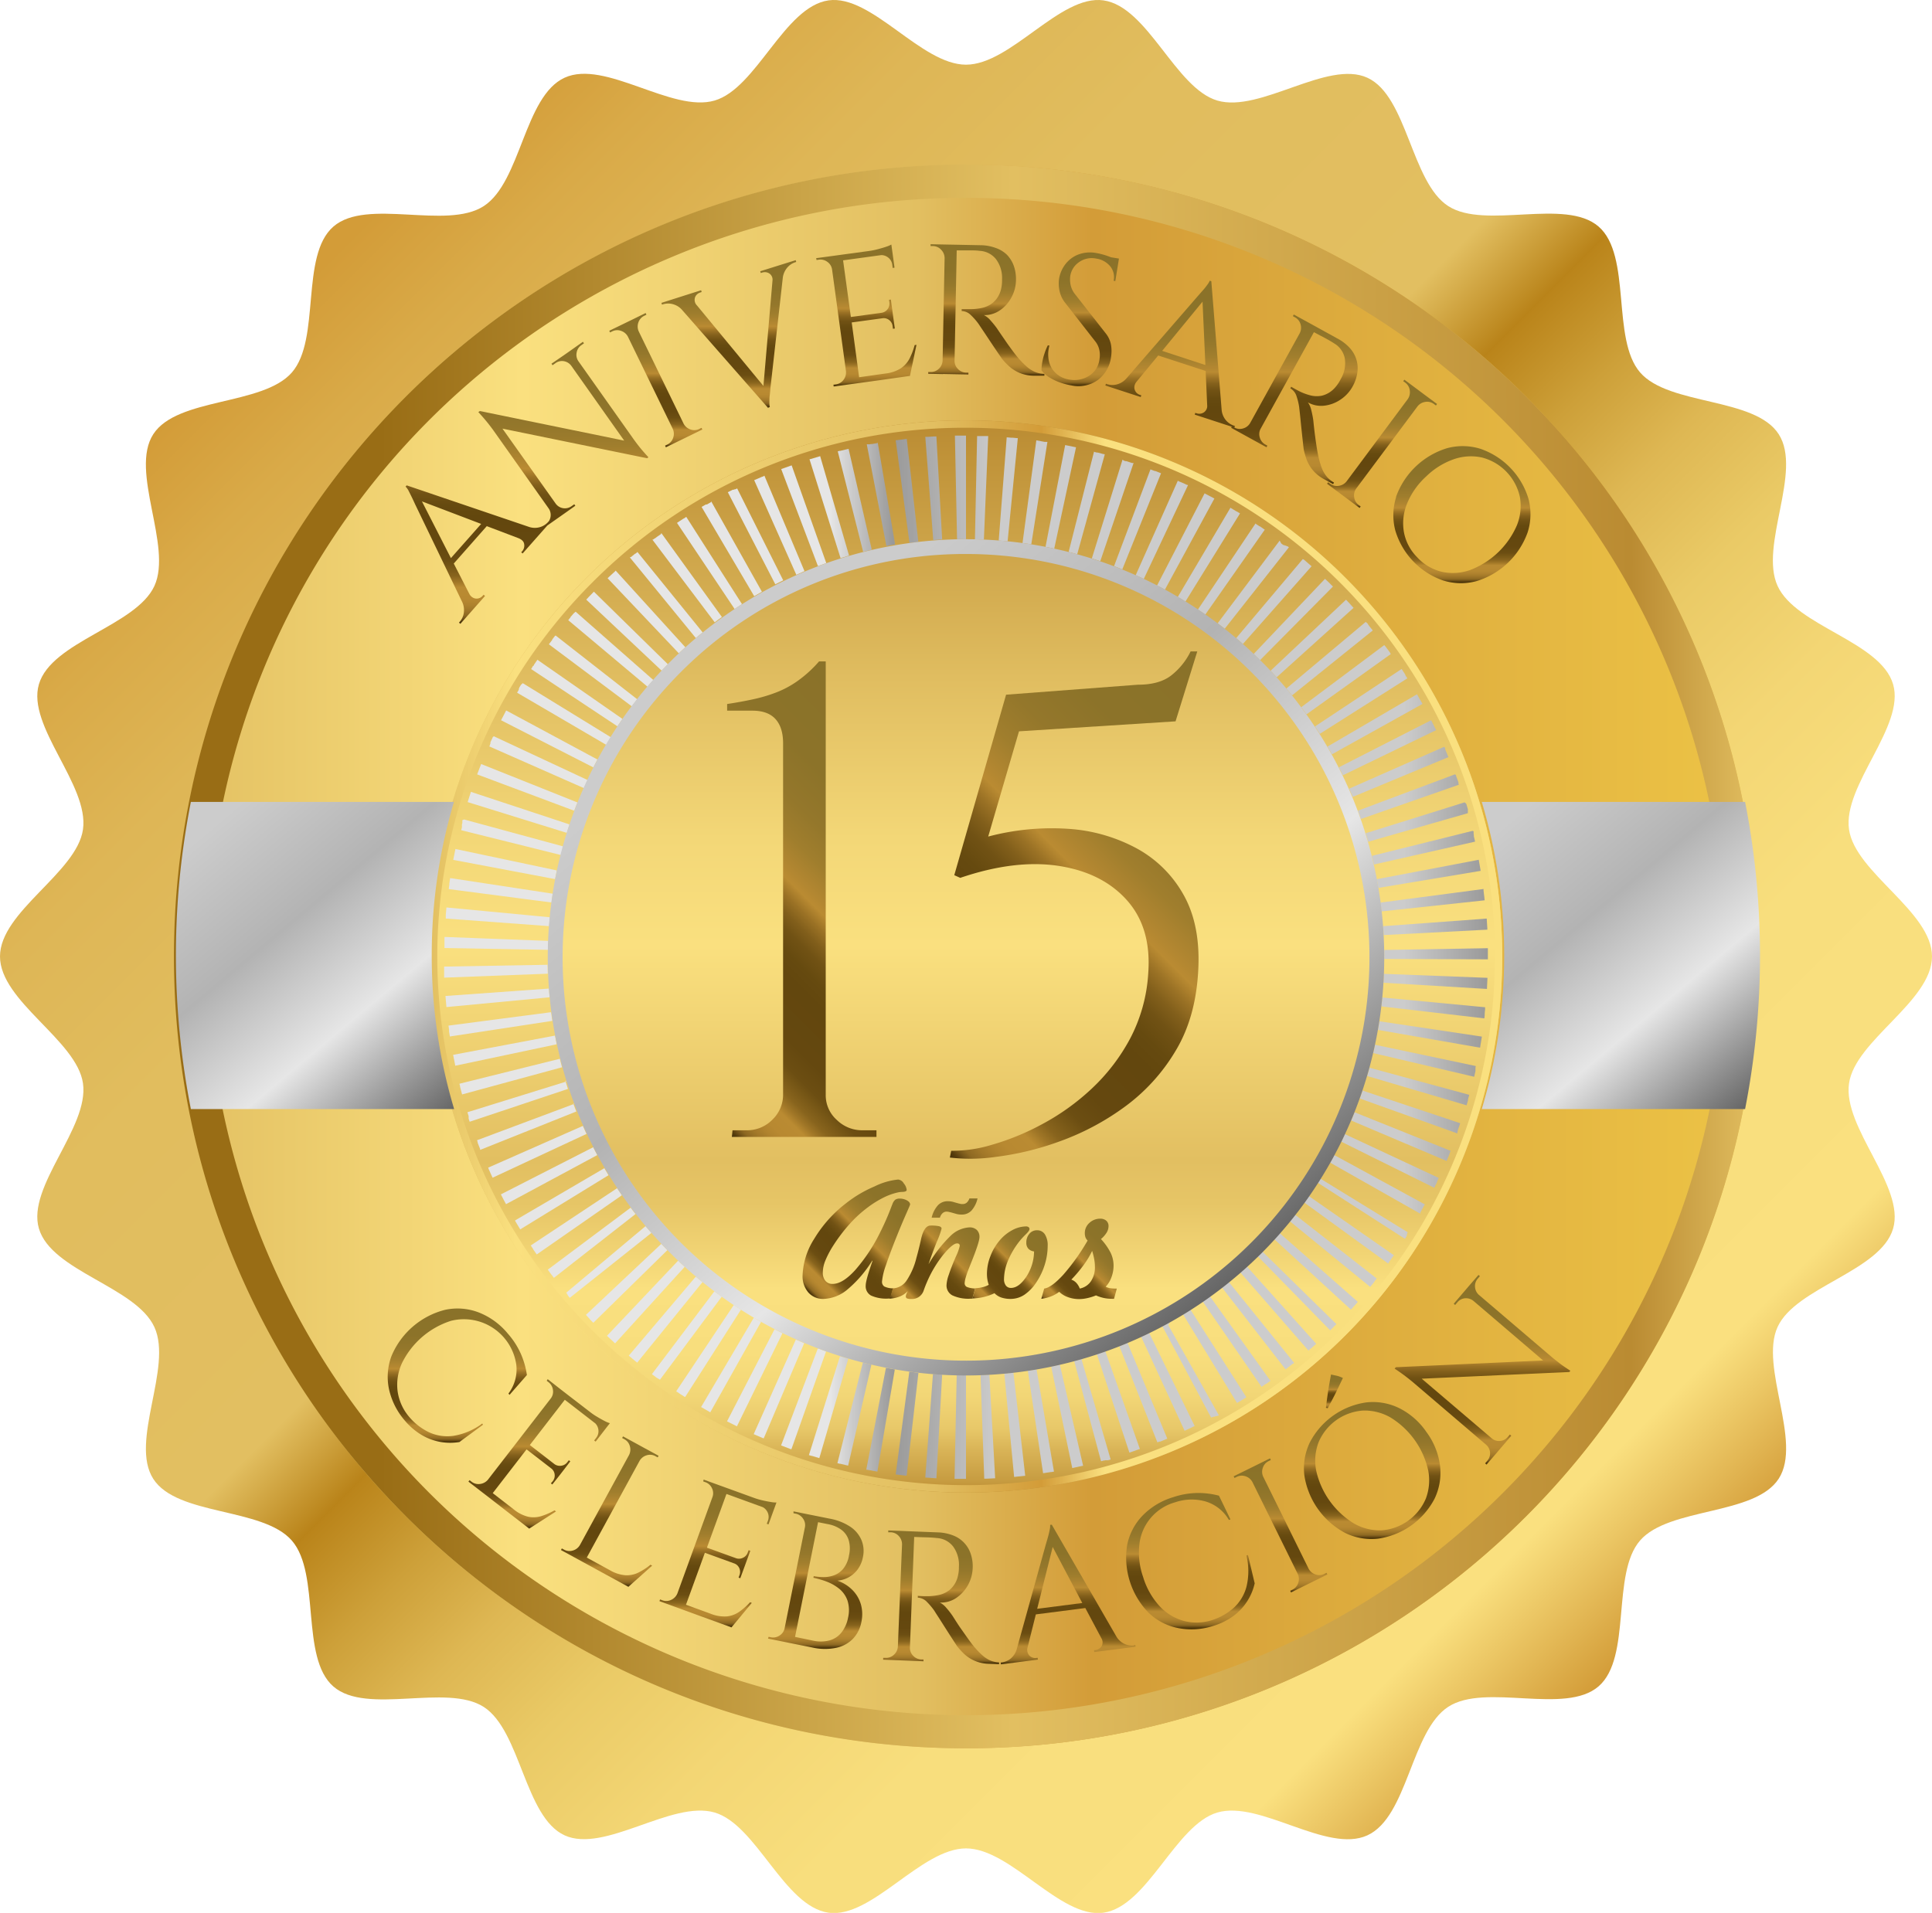
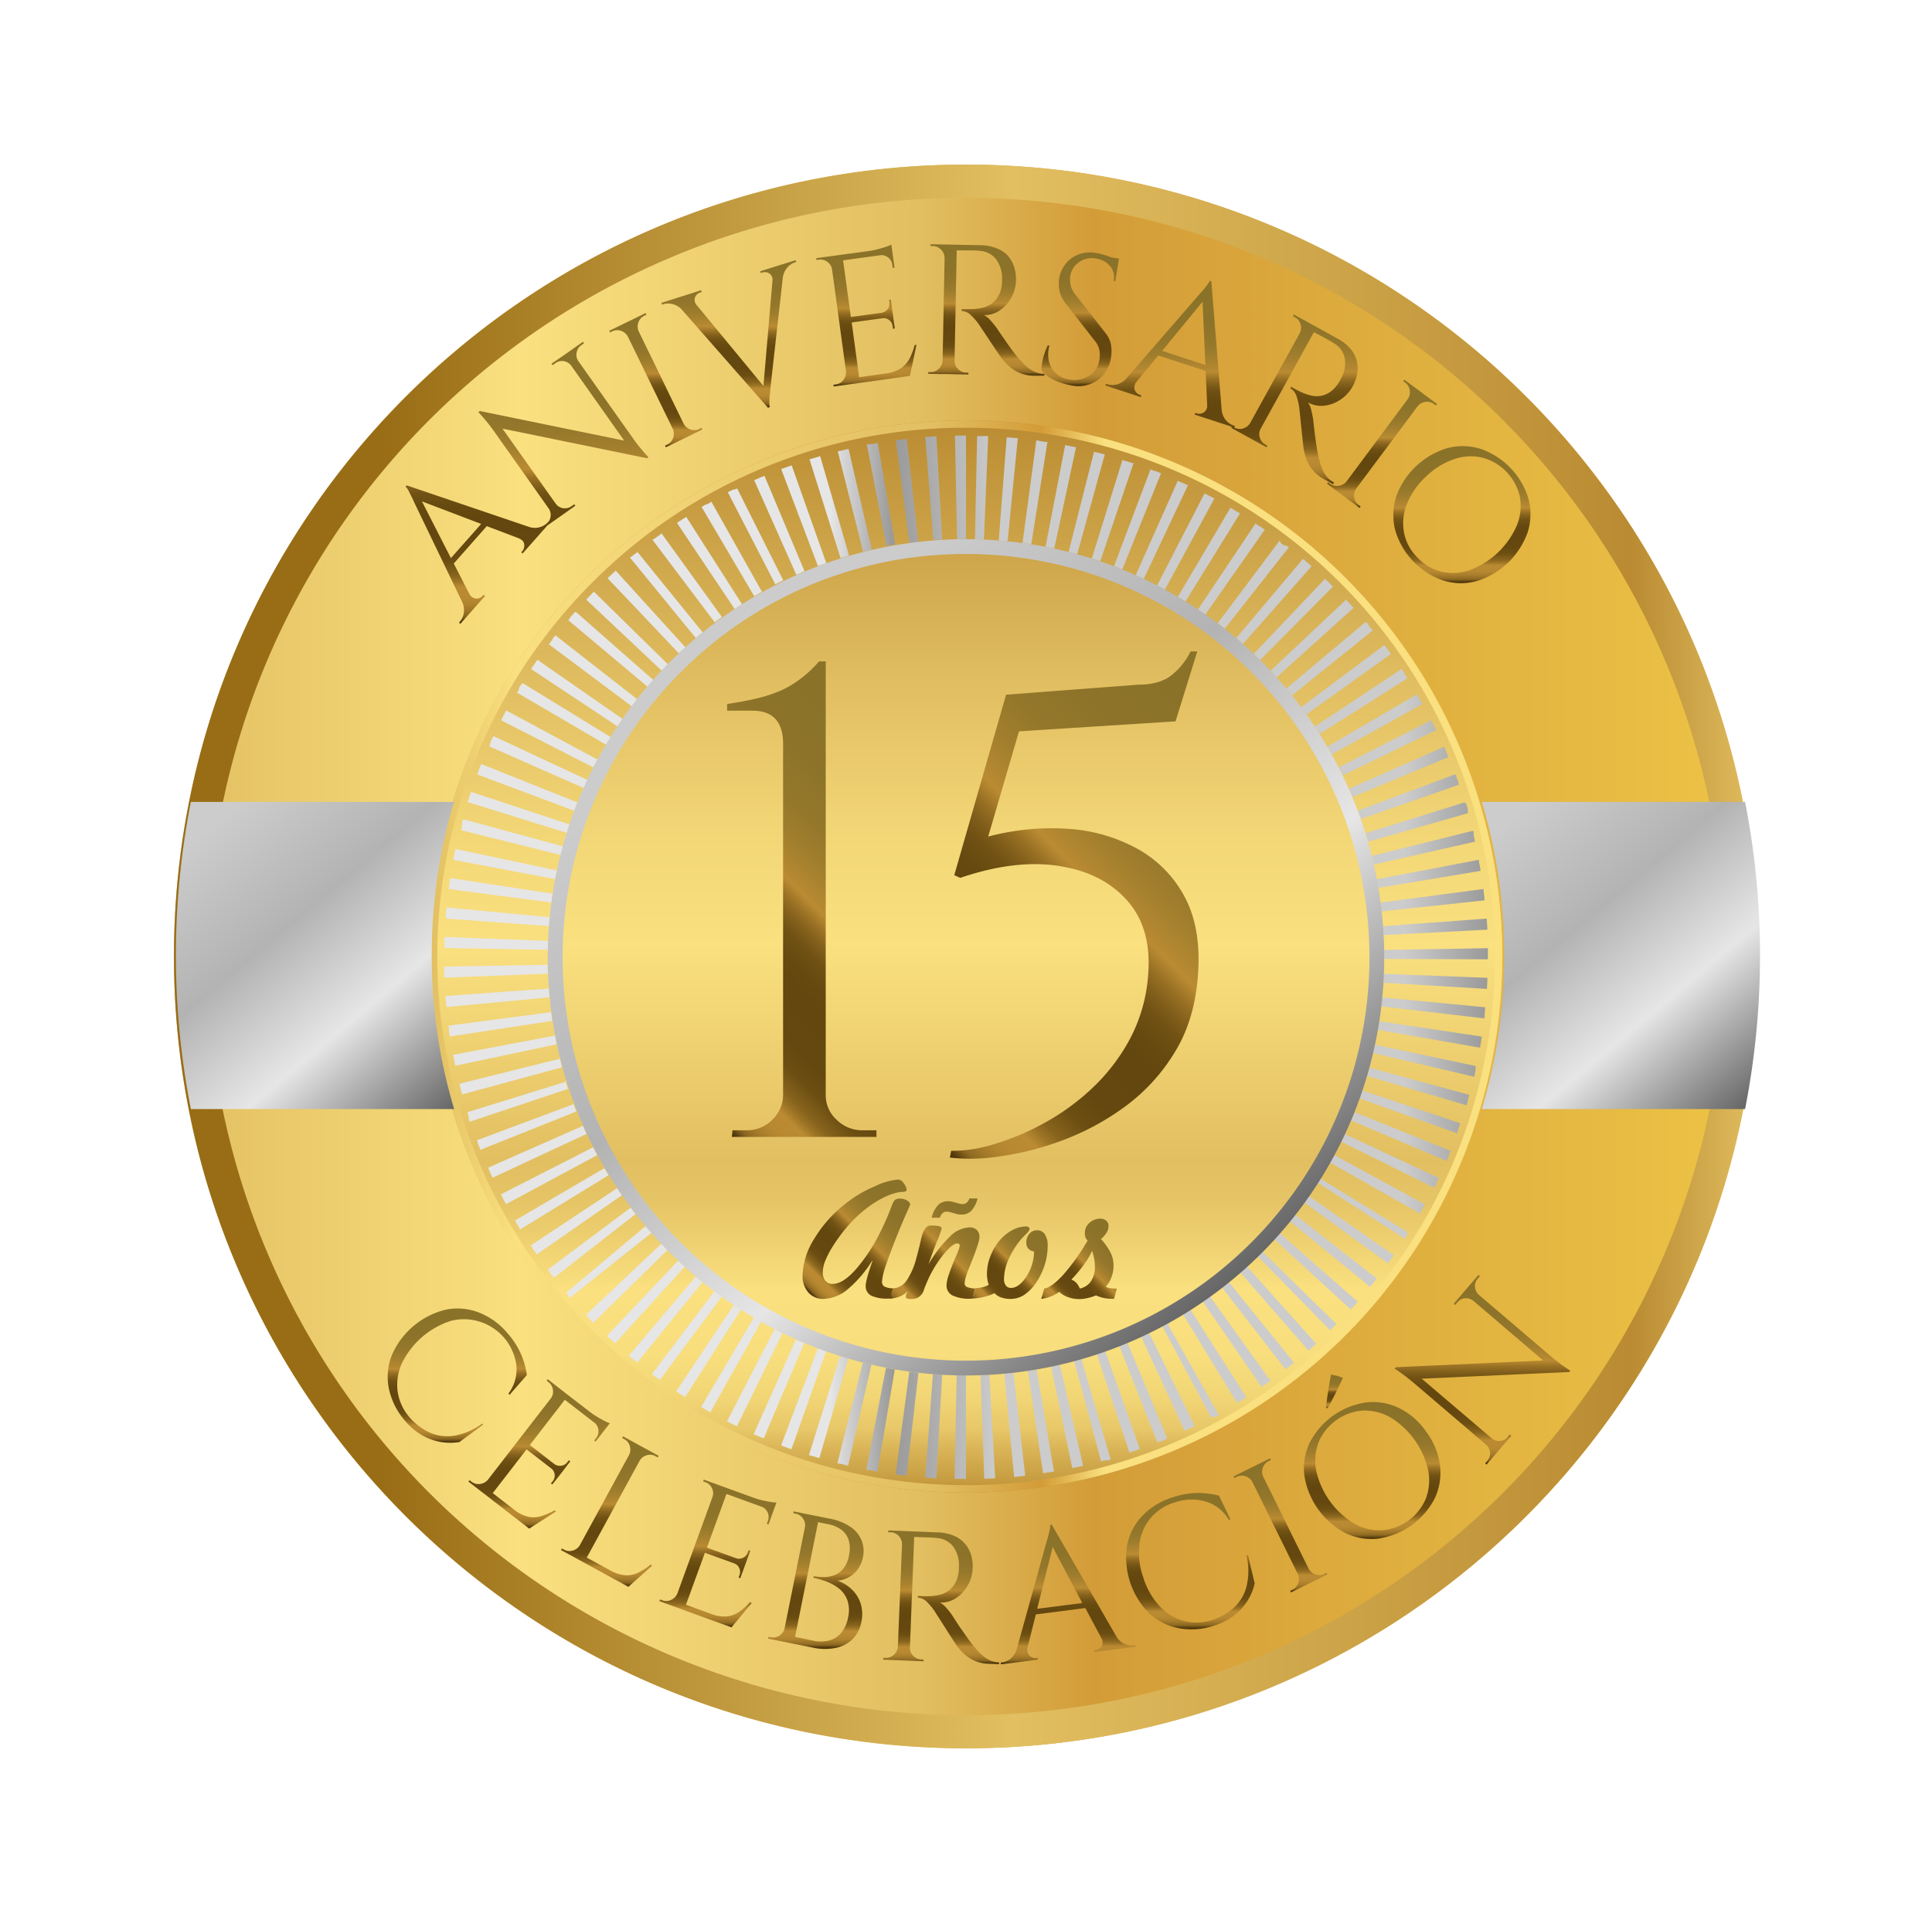
<svg xmlns="http://www.w3.org/2000/svg" xmlns:xlink="http://www.w3.org/1999/xlink" viewBox="0 0 522 516.96">
  <defs>
    <style>.cls-1{fill:url(#Degradado_sin_nombre_92);}.cls-2{fill:url(#Degradado_sin_nombre_35);}.cls-3{fill:url(#Degradado_sin_nombre_75);}.cls-4{fill:url(#Degradado_sin_nombre_110);}.cls-5{fill:url(#Degradado_sin_nombre_50);}.cls-6{fill:url(#Degradado_sin_nombre_63);}.cls-7{fill:url(#Degradado_sin_nombre_67);}.cls-8{fill:url(#Degradado_sin_nombre_132);}.cls-9{fill:url(#Degradado_sin_nombre_132-2);}.cls-10{fill:url(#Degradado_sin_nombre_132-3);}.cls-11{fill:url(#Degradado_sin_nombre_132-4);}.cls-12{fill:url(#Degradado_sin_nombre_132-5);}.cls-13{fill:url(#Degradado_sin_nombre_132-6);}.cls-14{fill:url(#Degradado_sin_nombre_67-2);}.cls-15{fill:url(#Degradado_sin_nombre_67-3);}.cls-16{fill:url(#Degradado_sin_nombre_132-7);}.cls-17{fill:url(#Degradado_sin_nombre_132-8);}.cls-18{fill:url(#Degradado_sin_nombre_132-9);}.cls-19{fill:url(#Degradado_sin_nombre_132-10);}.cls-20{fill:url(#Degradado_sin_nombre_132-11);}.cls-21{fill:url(#Degradado_sin_nombre_132-12);}.cls-22{fill:url(#Degradado_sin_nombre_132-13);}.cls-23{fill:url(#Degradado_sin_nombre_132-14);}.cls-24{fill:url(#Degradado_sin_nombre_132-15);}.cls-25{fill:url(#Degradado_sin_nombre_132-16);}.cls-26{fill:url(#Degradado_sin_nombre_132-17);}.cls-27{fill:url(#Degradado_sin_nombre_132-18);}.cls-28{fill:url(#Degradado_sin_nombre_132-19);}.cls-29{fill:url(#Degradado_sin_nombre_132-20);}.cls-30{fill:url(#Degradado_sin_nombre_132-21);}.cls-31{fill:url(#Degradado_sin_nombre_132-22);}.cls-32{fill:url(#Degradado_sin_nombre_132-23);}.cls-33{fill:url(#Degradado_sin_nombre_132-24);}.cls-34{fill:url(#Degradado_sin_nombre_132-25);}.cls-35{fill:url(#Degradado_sin_nombre_132-26);}.cls-36{fill:url(#Degradado_sin_nombre_132-27);}</style>
    <linearGradient id="Degradado_sin_nombre_92" x1="76.89" y1="74.37" x2="445.11" y2="442.59" gradientUnits="userSpaceOnUse">
      <stop offset="0.01" stop-color="#d39c38" />
      <stop offset="0.07" stop-color="#d9aa48" />
      <stop offset="0.15" stop-color="#deb656" />
      <stop offset="0.25" stop-color="#e1bd5e" />
      <stop offset="0.42" stop-color="#e2bf61" />
      <stop offset="0.47" stop-color="#b98319" />
      <stop offset="0.47" stop-color="#ba841a" />
      <stop offset="0.52" stop-color="#cda039" />
      <stop offset="0.57" stop-color="#deb753" />
      <stop offset="0.63" stop-color="#eaca66" />
      <stop offset="0.7" stop-color="#f3d674" />
      <stop offset="0.78" stop-color="#f8de7d" />
      <stop offset="0.92" stop-color="#fae07f" />
      <stop offset="1" stop-color="#d39c38" />
    </linearGradient>
    <linearGradient id="Degradado_sin_nombre_35" x1="47" y1="258.48" x2="475" y2="258.48" gradientUnits="userSpaceOnUse">
      <stop offset="0" stop-color="#e2bf61" />
      <stop offset="0.22" stop-color="#fae07f" />
      <stop offset="0.47" stop-color="#e2bf61" />
      <stop offset="0.58" stop-color="#d39c38" />
      <stop offset="1" stop-color="#edc446" />
    </linearGradient>
    <linearGradient id="Degradado_sin_nombre_75" x1="475" y1="258.48" x2="47" y2="258.48" gradientUnits="userSpaceOnUse">
      <stop offset="0" stop-color="#e2bf61" />
      <stop offset="0.08" stop-color="#ba8b32" />
      <stop offset="0.47" stop-color="#e2bf61" />
      <stop offset="0.87" stop-color="#996d15" />
    </linearGradient>
    <linearGradient id="Degradado_sin_nombre_110" x1="261" y1="403.36" x2="261" y2="113.6" gradientUnits="userSpaceOnUse">
      <stop offset="0" stop-color="#ba8b32" />
      <stop offset="0.01" stop-color="#c69b40" />
      <stop offset="0.04" stop-color="#d9b457" />
      <stop offset="0.06" stop-color="#e8c869" />
      <stop offset="0.09" stop-color="#f2d676" />
      <stop offset="0.13" stop-color="#f8de7d" />
      <stop offset="0.19" stop-color="#fae07f" />
      <stop offset="0.22" stop-color="#f2d575" />
      <stop offset="0.27" stop-color="#e6c566" />
      <stop offset="0.31" stop-color="#e2bf61" />
      <stop offset="0.51" stop-color="#fae07f" />
      <stop offset="0.61" stop-color="#f3d777" />
      <stop offset="0.76" stop-color="#e0bd60" />
      <stop offset="0.96" stop-color="#c1943a" />
      <stop offset="1" stop-color="#ba8b32" />
    </linearGradient>
    <linearGradient id="Degradado_sin_nombre_50" x1="116.12" y1="258.48" x2="405.88" y2="258.48" gradientUnits="userSpaceOnUse">
      <stop offset="0" stop-color="#e2bf61" />
      <stop offset="0.08" stop-color="#fae07f" />
      <stop offset="0.47" stop-color="#e2bf61" />
      <stop offset="0.57" stop-color="#d39c38" />
      <stop offset="0.63" stop-color="#fae07f" />
    </linearGradient>
    <linearGradient id="Degradado_sin_nombre_63" x1="402" y1="258.72" x2="120.02" y2="258.72" gradientUnits="userSpaceOnUse">
      <stop offset="0" stop-color="#999" />
      <stop offset="0.08" stop-color="#ccc" />
      <stop offset="0.47" stop-color="#ccc" />
      <stop offset="0.57" stop-color="#999" />
      <stop offset="0.63" stop-color="#e6e6e6" />
    </linearGradient>
    <linearGradient id="Degradado_sin_nombre_67" x1="188.36" y1="172.16" x2="333.64" y2="345.29" gradientUnits="userSpaceOnUse">
      <stop offset="0.08" stop-color="#ccc" />
      <stop offset="0.39" stop-color="#b3b3b3" />
      <stop offset="0.67" stop-color="#e6e6e6" />
      <stop offset="1" stop-color="#666" />
    </linearGradient>
    <linearGradient id="Degradado_sin_nombre_132" x1="177.94" y1="287.46" x2="254.89" y2="210.51" gradientUnits="userSpaceOnUse">
      <stop offset="0" stop-color="#453007" />
      <stop offset="0.01" stop-color="#563d0d" />
      <stop offset="0.02" stop-color="#755519" />
      <stop offset="0.03" stop-color="#8e6922" />
      <stop offset="0.05" stop-color="#a27829" />
      <stop offset="0.07" stop-color="#b0832e" />
      <stop offset="0.09" stop-color="#b88931" />
      <stop offset="0.13" stop-color="#ba8b32" />
      <stop offset="0.13" stop-color="#b98a31" />
      <stop offset="0.15" stop-color="#9e7526" />
      <stop offset="0.17" stop-color="#88641d" />
      <stop offset="0.2" stop-color="#775716" />
      <stop offset="0.22" stop-color="#6c4e12" />
      <stop offset="0.27" stop-color="#65480f" />
      <stop offset="0.38" stop-color="#63470e" />
      <stop offset="0.42" stop-color="#664a0f" />
      <stop offset="0.46" stop-color="#715214" />
      <stop offset="0.49" stop-color="#825f1b" />
      <stop offset="0.52" stop-color="#9b7225" />
      <stop offset="0.55" stop-color="#ba8b32" />
      <stop offset="0.57" stop-color="#b38731" />
      <stop offset="0.63" stop-color="#a07e2d" />
      <stop offset="0.7" stop-color="#94772b" />
      <stop offset="0.8" stop-color="#8c7329" />
      <stop offset="1" stop-color="#8a7229" />
    </linearGradient>
    <linearGradient id="Degradado_sin_nombre_132-2" x1="237.75" y1="293.99" x2="339.63" y2="192.11" xlink:href="#Degradado_sin_nombre_132" />
    <linearGradient id="Degradado_sin_nombre_132-3" x1="220.74" y1="351.64" x2="248.42" y2="323.96" xlink:href="#Degradado_sin_nombre_132" />
    <linearGradient id="Degradado_sin_nombre_132-4" x1="242.95" y1="353.45" x2="268.32" y2="328.08" xlink:href="#Degradado_sin_nombre_132" />
    <linearGradient id="Degradado_sin_nombre_132-5" x1="263.96" y1="352.18" x2="282.47" y2="333.67" xlink:href="#Degradado_sin_nombre_132" />
    <linearGradient id="Degradado_sin_nombre_132-6" x1="284.37" y1="353.96" x2="303.7" y2="334.64" xlink:href="#Degradado_sin_nombre_132" />
    <linearGradient id="Degradado_sin_nombre_67-2" x1="400.8" y1="216.36" x2="471.06" y2="300.09" xlink:href="#Degradado_sin_nombre_67" />
    <linearGradient id="Degradado_sin_nombre_67-3" x1="52" y1="216.36" x2="122.26" y2="300.09" xlink:href="#Degradado_sin_nombre_67" />
    <linearGradient id="Degradado_sin_nombre_132-7" x1="123.57" y1="389.89" x2="123.57" y2="353.59" xlink:href="#Degradado_sin_nombre_132" />
    <linearGradient id="Degradado_sin_nombre_132-8" x1="145.63" y1="413.11" x2="145.63" y2="372.72" xlink:href="#Degradado_sin_nombre_132" />
    <linearGradient id="Degradado_sin_nombre_132-9" x1="164.75" y1="428.84" x2="164.75" y2="388.18" xlink:href="#Degradado_sin_nombre_132" />
    <linearGradient id="Degradado_sin_nombre_132-10" x1="193.98" y1="439.84" x2="193.98" y2="399.86" xlink:href="#Degradado_sin_nombre_132" />
    <linearGradient id="Degradado_sin_nombre_132-11" x1="220.41" y1="445.56" x2="220.41" y2="408.45" xlink:href="#Degradado_sin_nombre_132" />
    <linearGradient id="Degradado_sin_nombre_132-12" x1="254.3" y1="449.75" x2="254.3" y2="413.54" xlink:href="#Degradado_sin_nombre_132" />
    <linearGradient id="Degradado_sin_nombre_132-13" x1="288.57" y1="449.81" x2="288.57" y2="412.05" xlink:href="#Degradado_sin_nombre_132" />
    <linearGradient id="Degradado_sin_nombre_132-14" x1="321.59" y1="440.26" x2="321.59" y2="403.42" xlink:href="#Degradado_sin_nombre_132" />
    <linearGradient id="Degradado_sin_nombre_132-15" x1="345.98" y1="430.35" x2="345.98" y2="394.12" xlink:href="#Degradado_sin_nombre_132" />
    <linearGradient id="Degradado_sin_nombre_132-16" x1="370.75" y1="415.93" x2="370.75" y2="378.91" xlink:href="#Degradado_sin_nombre_132" />
    <linearGradient id="Degradado_sin_nombre_132-17" x1="360.54" y1="380.56" x2="360.54" y2="371.46" xlink:href="#Degradado_sin_nombre_132" />
    <linearGradient id="Degradado_sin_nombre_132-18" x1="400.52" y1="395.84" x2="400.52" y2="344.55" xlink:href="#Degradado_sin_nombre_132" />
    <linearGradient id="Degradado_sin_nombre_132-19" x1="142.34" y1="168.59" x2="142.34" y2="92.34" xlink:href="#Degradado_sin_nombre_132" />
    <linearGradient id="Degradado_sin_nombre_132-20" x1="177.18" y1="120.87" x2="177.18" y2="84.6" xlink:href="#Degradado_sin_nombre_132" />
    <linearGradient id="Degradado_sin_nombre_132-21" x1="196.92" y1="110.16" x2="196.92" y2="70.33" xlink:href="#Degradado_sin_nombre_132" />
    <linearGradient id="Degradado_sin_nombre_132-22" x1="234.09" y1="104.43" x2="234.09" y2="66.07" xlink:href="#Degradado_sin_nombre_132" />
    <linearGradient id="Degradado_sin_nombre_132-23" x1="266.45" y1="101.6" x2="266.45" y2="65.99" xlink:href="#Degradado_sin_nombre_132" />
    <linearGradient id="Degradado_sin_nombre_132-24" x1="291.92" y1="104.33" x2="291.92" y2="68.24" xlink:href="#Degradado_sin_nombre_132" />
    <linearGradient id="Degradado_sin_nombre_132-25" x1="332.71" y1="130.8" x2="332.71" y2="75.84" xlink:href="#Degradado_sin_nombre_132" />
    <linearGradient id="Degradado_sin_nombre_132-26" x1="373.39" y1="137.27" x2="373.39" y2="102.65" xlink:href="#Degradado_sin_nombre_132" />
    <linearGradient id="Degradado_sin_nombre_132-27" x1="394.98" y1="157.58" x2="394.98" y2="120.58" xlink:href="#Degradado_sin_nombre_132" />
  </defs>
  <title>15 aniversario</title>
  <g id="Capa_2" data-name="Capa 2">
    <g id="Capa_1-2" data-name="Capa 1">
-       <path class="cls-1" d="M0,258.48c0-12.13,20.76-22.65,22.42-34.32,1.71-12-15.24-27.87-11.91-39.23,3.39-11.55,26.27-15.79,31.21-26.58s-6.76-31-.31-41S71,109.67,78.86,100.66s2.19-31.6,11.22-39.43,30.55,1,40.62-5.53S141.63,26,152.55,21s29,9.56,40.53,6.17C204.43,23.85,211.9,1.81,223.86.1c11.67-1.66,25,17.38,37.14,17.38S286.47-1.56,298.14.1c12,1.71,19.43,23.75,30.78,27.08,11.56,3.39,29.74-11.11,40.53-6.17S381.29,49.26,391.3,55.7s31.61-2.29,40.62,5.53,3.39,30.4,11.22,39.43,31,6.62,37.45,16.69-5.3,30.08-.31,41,27.82,15,31.21,26.58c3.33,11.36-13.62,27.27-11.91,39.23,1.66,11.67,22.42,22.19,22.42,34.32s-20.76,22.65-22.42,34.32c-1.71,12,15.24,27.87,11.91,39.23-3.39,11.55-26.27,15.79-31.21,26.58s6.76,31,.31,41S451,407.29,443.14,416.3s-2.19,31.6-11.22,39.43-30.55-1-40.62,5.53S380.37,491,369.45,496s-29-9.56-40.53-6.17c-11.35,3.33-18.82,25.37-30.78,27.08-11.67,1.66-25-17.38-37.14-17.38s-25.47,19-37.14,17.38c-12-1.71-19.43-23.75-30.78-27.08-11.56-3.39-29.74,11.11-40.53,6.17s-11.84-28.25-21.85-34.7-31.61,2.3-40.62-5.52-3.39-30.4-11.22-39.43-31-6.62-37.45-16.69,5.3-30.08.31-41S13.9,343.58,10.51,332c-3.33-11.36,13.62-27.27,11.91-39.23C20.76,281.13,0,270.61,0,258.48Z" />
      <circle class="cls-2" cx="261" cy="258.48" r="214" />
      <path class="cls-3" d="M261,53.48a205,205,0,0,1,79.79,393.89A205.05,205.05,0,0,1,181.21,69.59,203.66,203.66,0,0,1,261,53.48m0-9c-118.19,0-214,95.81-214,214s95.81,214,214,214,214-95.81,214-214-95.81-214-214-214Z" />
      <circle class="cls-4" cx="261" cy="258.48" r="144.88" />
      <path class="cls-5" d="M261,115.6a142.88,142.88,0,1,1-101,41.85A141.94,141.94,0,0,1,261,115.6m0-2A144.88,144.88,0,1,0,405.88,258.48,144.89,144.89,0,0,0,261,113.6Z" />
      <path class="cls-6" d="M261,117.72h-3l.58,28c.81,0,1.61,0,2.42,0v-28Zm-8,.23h-.66l-1.57.1H250l2.15,27.91,2.41-.16L253,118Zm-8,.67c-1,.11-2,.23-3,.37l3.73,27.75c.79-.11,1.59-.21,2.39-.3L245,118.62Zm-7.92,1.12-1.07.19h0l-.43.07h-.22l-.43.07h-.33l-.1,0h-.1l-.06,0h0l-.07,0h0l-.08,0h0l5.3,27.49,2.36-.43-4.71-27.6Zm-7.84,1.57-.64.15h0l-1.57.38h0l-.08,0h-.08l-.52.13,6.86,27.15c.78-.2,1.55-.38,2.33-.56l-6.27-27.29Zm-7.74,2-2.45.74h0l0,0-.07,0h0l-.26.08,8.39,26.71c.77-.24,1.53-.47,2.3-.69l-7.82-26.89Zm-7.62,2.46c-.94.33-1.88.68-2.81,1L221,153c.75-.29,1.5-.56,2.25-.83l-9.35-26.39Zm-7.46,2.88-.43.19h0l0,0-.07,0h0l-2.15.93,11.39,25.58,2.2-1-10.84-25.82ZM199.17,132l-.5.24h0l-.07,0h0l-.07,0h0l-.06,0h0l-.22.11h0l-.07,0h0l-.06,0,0,0-.07,0h0l-.07,0h0l-1.33.67,12.83,24.89,2.14-1.07L199.17,132Zm-7.08,3.71-.53.3h0l-.55.32h0l-.07,0h0l-.07,0h0l-.08,0h0l-.09,0h0l-1.14.67,14.22,24.12c.69-.41,1.38-.81,2.08-1.2l-13.7-24.42Zm-6.87,4.12-.48.31,0,0,0,0,0,0,0,0-.06,0h0l-1.77,1.17,0,0,15.57,23.27,2-1.31-15.07-23.6Zm-6.61,4.49-1,.69h0l-.09.06h0l-.42.32h0l-.07.06h0l-.08.06h0l-.08,0h0l-.42.31h0l-.07,0h0l-.07,0,0,0-.06,0,0,0h0l16.86,22.36c.64-.49,1.29-1,1.94-1.43l-16.38-22.71Zm-6.36,4.86-.53.43h0l-.06,0,0,0-.05.05,0,0,0,0,0,0,0,0-.05,0h0l-1.08.89h0l-.07,0v0l-.06,0,0,0,0,0-.15.12L188,172.43c.61-.51,1.23-1,1.85-1.53l-17.64-21.75Zm-6.06,5.21c-.56.51-1.11,1-1.66,1.53h0l-.34.32h0l-.05,0,0,0,0,0,0,0,0,0,0,0,19.27,20.32,1.76-1.64-18.83-20.72Zm-5.77,5.55-1.19,1.22h0l-.06.07h0l-.06.06,0,0-.06.06h0l-.06.07h0l-.59.63,20.38,19.2c.55-.59,1.11-1.17,1.67-1.74l-20-19.62ZM155,165.77l-.87,1,0,0,0,0,0,0,0,0,0,.05,0,0,0,.06,0,0-.05.05h0l-.3.34v0l0,.05,0,0,0,0,0,0,0,0,0,0,0,0-.06.06h0c-.06.07-.12.15-.19.22l21.44,18c.51-.61,1-1.22,1.56-1.82l-21-18.47Zm-5.11,6.16-.64.83h0l-.05.08,0,0,0,0,0,0,0,.05,0,0,0,0,0,.05v0l-.9,1.18,22.42,16.78c.48-.64,1-1.28,1.46-1.91l-22.06-17.25Zm-4.74,6.44,0,0,0,0-.89,1.3h0l0,.07v0l0,.07v0L144,180v0l-.12.17v0l-.05.07,0,0,0,.06v0l-.05.08h0l-.28.43,23.33,15.48c.44-.67.89-1.33,1.35-2l-23-16Zm-4.38,6.69-.48.78v0l0,0v0l0,.05,0,0,0,.05,0,0,0,0,0,0,0,0,0,0-.11.19,0,0,0,.06,0,0,0,.06,0,0,0,.07h0l0,.08h0c-.16.27-.32.53-.47.8l24.17,14.14c.4-.69.81-1.38,1.23-2.06l-23.86-14.65Zm-4,6.93c-.47.88-.94,1.77-1.39,2.66l24.93,12.74c.36-.71.74-1.42,1.11-2.13L136.76,192Zm-3.59,7.15c-.23.49-.45,1-.67,1.46h0l0,.09v0l0,.06,0,0,0,.07v0l0,.06v0l0,.07v0c-.05.1-.09.19-.13.29h0l0,.09h0l-.17.39,25.62,11.3c.32-.73.65-1.46,1-2.18l-25.37-11.85ZM130,206.48c-.37.93-.73,1.86-1.08,2.8l26.22,9.82c.28-.75.57-1.49.87-2.24l-26-10.38ZM127.24,214c-.29.88-.57,1.76-.85,2.64l0,.05v0l0,.09h0l0,0,26.74,8.3c.24-.76.49-1.52.74-2.28L127.24,214Zm-2.32,7.66,0,.09h0l0,.08v0l0,.07v.1l0,.09v0l0,.08v0l0,.08h0l0,.1h0c0,.14-.07.27-.11.41h0l0,.09v0l0,.08v0l0,.09h0l0,.1h0l0,.1v0l0,.06v.1l0,.06v.12c-.07.27-.13.54-.2.8l27.17,6.77c.19-.78.39-1.55.6-2.33l-27-7.34Zm-1.87,7.78c-.21,1-.4,1.95-.59,2.94l27.51,5.2c.15-.79.31-1.57.47-2.35l-27.39-5.79Zm-1.43,7.87c-.08.49-.15,1-.22,1.49h0v.28c-.06.4-.11.8-.16,1.2L149,243.9c.1-.8.22-1.59.34-2.38l-27.68-4.22Zm-1,7.94q-.11,1-.18,2.07v.29c0,.21,0,.42,0,.63l27.92,2.05c.06-.8.13-1.6.2-2.4l-27.87-2.64Zm-.53,8c0,.12,0,.24,0,.36h0v.28h0c0,.12,0,.24,0,.36h0c0,.55,0,1.12,0,1.68h0v.27l28,.49c0-.8,0-1.61.06-2.41l-28-1.07ZM148,260.73l-28,.49,0,1.13v.27h0l0,.84h0v.26c0,.16,0,.33,0,.49l28-1.07c0-.81-.05-1.61-.06-2.42Zm.29,6.43-27.93,2c.08,1,.16,2,.26,3l27.87-2.64c-.08-.8-.14-1.6-.2-2.4Zm.65,6.38-27.76,3.63q.06.56.15,1.11h0v.27l0,.1h0v.1h0l.21,1.36,27.68-4.22c-.12-.79-.24-1.58-.34-2.38Zm1,6.33-27.51,5.2c.18,1,.38,2,.58,2.94l27.4-5.79c-.16-.78-.32-1.57-.47-2.35Zm1.37,6.25-27.18,6.76.17.65v.09l0,.07h0c.18.7.36,1.39.55,2.08l27-7.34c-.21-.77-.41-1.54-.6-2.32Zm1.72,6.16-26.74,8.3.33,1.06v0l0,.06v0l0,.06v0l0,.05v0l0,0,0,.08v0l0,.1v0l0,.08v0l0,.08v0l0,.08v0l0,.09h0c.09.28.19.56.28.83l26.55-8.87c-.25-.76-.49-1.52-.73-2.29Zm2.07,6.06-26.22,9.81c.05.16.11.31.17.46v0l0,.08v0l0,.05,0,0v0l0,.06v0l.16.42h0c.1.26.21.52.31.79h0l.2.51h0l0,.08h0l0,.08h0l0,.08,26-10.38c-.29-.74-.58-1.48-.86-2.23Zm2.41,5.92-25.62,11.3.1.21h0l0,.09h0c.36.81.73,1.62,1.1,2.42l25.38-11.84c-.34-.73-.67-1.45-1-2.19Zm2.75,5.79-24.93,12.73c.26.52.53,1,.8,1.55h0l.59,1.1,24.66-13.27c-.38-.7-.75-1.41-1.12-2.12Zm3.08,5.62L139.2,329.8h0l0,.07v0l0,.06,0,0,0,0,0,.05,0,0c.45.76.9,1.52,1.36,2.26l23.86-14.64c-.41-.68-.83-1.37-1.23-2.06Zm3.39,5.44-23.33,15.48.59.88h0l.06.07v0l0,.07h0l.05.08h0l.92,1.33,23-16c-.45-.66-.91-1.33-1.35-2Zm3.7,5.24L148,343.13l.39.51v0l0,0,0,0,0,0,0,.05,0,0,.06.07h0l1.21,1.58,22.06-17.25c-.49-.63-1-1.27-1.46-1.91Zm4,5-21.44,18,.13.16h0l.06.06,0,0,0,.05,0,0,0,0,0,0,0,0,0,0,0,.06,0,0,.06.07h0l.06.07,0,0,.05.06,0,0,0,0,0,0,0,0,0,0,0,.05,0,0,0,.05,0,0,.06.07h0l.13.15,0,0,.05.06,0,0,0,.05,0,0,0,0,0,0,0,0,0,0,0,0,0,0,0,0,0,0h0l.37.42L176,333.2c-.53-.6-1.06-1.21-1.57-1.82Zm4.26,4.79-20.38,19.2,1,1.09,0,.05h0c.33.34.65.68,1,1l20-19.62c-.56-.57-1.12-1.15-1.67-1.74Zm4.54,4.55L164,361c.72.69,1.45,1.37,2.19,2.05L185,342.36l-1.76-1.64ZM188,345l-18.1,21.36.24.21h0l.07.06h0l.07.06h0l.07.06h0l.32.27h0l.08.06h0l.07.07h0l1.34,1.1,17.64-21.75c-.62-.5-1.24-1-1.85-1.53Zm5,4-16.86,22.36c.43.33.87.65,1.31,1h0l.08.06h0l.07,0h0l.08.06h0l.07.06h0l.08.06,0,0,0,0,0,0,0,0,.05,0,0,0,.06,0h0l.07.05h0l.3.22L195,350.44c-.65-.47-1.3-.94-1.94-1.43Zm5.23,3.72L182.7,376c.73.49,1.47,1,2.21,1.45l0,0,0,0,.06,0h0l.15.09,15.07-23.59c-.67-.44-1.35-.87-2-1.32Zm5.43,3.41-14.23,24.12c.81.48,1.62.94,2.43,1.4h0l.06,0,0,0,0,0,0,0,13.71-24.42c-.7-.39-1.39-.79-2.08-1.2Zm5.61,3.1-12.84,24.89,2.68,1.34,12.3-25.15c-.72-.35-1.43-.71-2.14-1.08Zm5.77,2.77-11.4,25.58c.85.37,1.68.74,2.53,1.09h0l.08,0h0l.07,0h.05L217.28,363c-.74-.31-1.47-.62-2.2-.95Zm5.92,2.44-9.92,26.18c.86.33,1.73.65,2.59,1l.06,0h0l.09,0h0l.06,0,9.35-26.4c-.75-.26-1.51-.54-2.25-.82Zm6,2.09-8.4,26.71.68.21.05,0h0l.08,0h0l2,.61,7.83-26.88-2.3-.7Zm6.16,1.75-6.86,27.14.63.16h0l.07,0h.09c.7.18,1.41.34,2.11.51l6.28-27.29-2.33-.56Zm6.25,1.39-5.31,27.49c1,.19,2,.37,3,.54l4.71-27.6-2.36-.43Zm6.32,1L242,398.46l2.54.32h.29l.13,0h0L248.15,371c-.79-.09-1.59-.18-2.38-.29Zm6.38.67L250,399.3l1.73.12h0l1.27.08,1.56-28c-.8,0-1.6-.09-2.4-.16Zm6.42.32-.59,28h.64l1.47,0H261v-28c-.81,0-1.62,0-2.42,0Zm8.85-.15c-.8,0-1.6.08-2.41.1l1,28,.56,0h.19l2-.1h.2l-1.56-27.95Zm6.4-.54c-.8.09-1.59.17-2.39.24L274,399.14c1-.09,2-.2,3-.31L273.82,371Zm6.35-.9-2.38.38,4.12,27.69,2.08-.32h0l.08,0h.08l.7-.12-4.7-27.6Zm6.27-1.26-2.34.52,5.69,27.41c1-.2,1.95-.41,2.93-.64l-6.28-27.29Zm6.2-1.61c-.77.23-1.54.44-2.32.65l7.25,27.05.72-.2h0l.08,0h0l.08,0h0l.26-.07h0l.06,0h0l0,0h0l.06,0h.14l.05,0h.05l.08,0,.06,0h0l.06,0h0l.06,0h0l.08,0h0l.75-.21-7.82-26.89Zm6.09-2c-.76.27-1.51.53-2.28.78l8.78,26.59h0l2.83-1-9.34-26.4Zm6-2.31c-.73.31-1.47.62-2.22.91l10.28,26,.54-.21h0l.06,0h.05l0,0,.06,0h0l.07,0h0l1.9-.79L304.69,363Zm5.83-2.64c-.71.35-1.44.69-2.16,1l11.75,25.42c.9-.42,1.81-.85,2.71-1.29l-12.3-25.16Zm5.68-3c-.7.4-1.4.78-2.11,1.16l13.18,24.7.19-.1h0l.09-.05h0l.07,0,0,0,.06,0h0l.06,0h0l.18-.1h0l.07,0,0,0,.05,0,0,0,.06,0,0,0,.06,0,0,0,.07,0h0l.28-.15h0l.08,0h0l.08,0h0l.07,0h0l.08,0h0l.27-.15h0l.08,0,0,0,0,0,0,0,0,0,.06,0h0l.07,0h0l.08-.05-13.7-24.42Zm5.5-3.29c-.68.43-1.36.86-2,1.27l14.56,23.92.64-.39h0l.06,0,1.83-1.15-15.06-23.6Zm5.3-3.6c-.65.47-1.3.93-2,1.38l15.89,23.06,1.08-.76.05,0,0,0,.06,0h0l1.22-.87L327,350.46Zm5.1-3.9c-.62.5-1.25,1-1.89,1.49l17.17,22.12c.67-.52,1.34-1,2-1.57h0l.07,0,.05,0,0,0,.21-.17L332.1,346.56Zm4.87-4.18c-.59.54-1.19,1.07-1.8,1.6l18.39,21.11.63-.55h0l.06,0h0l.06-.05,0,0,0,0h0l.26-.24h0l.06-.06h0l.06-.06h0l.07-.06h0l.9-.81L337,342.38Zm4.63-4.45c-.56.57-1.13,1.14-1.71,1.7l19.55,20,1-1h0l.05-.06h0l.05-.05,0,0,.05-.05,0,0,.15-.15,0,0,0,0,0,0,0,0,0,0,0,0,0,0,0,0,0,0,0,0,0,0,.05-.05h0l.33-.33-20-19.62Zm4.37-4.71c-.53.61-1.07,1.2-1.61,1.8L365,353.93l1.7-1.89,0,0,0,0,0-.05,0,0,.05-.05,0,0,.05-.05h0l.06-.07-21-18.47Zm4.09-4.94c-.49.63-1,1.26-1.5,1.88l21.68,17.72,1-1.19h0l.06-.08h0l.05-.07h0l.05-.07h0l0-.08h0c.06-.09.13-.17.19-.25h0l.06-.07h0l.05-.07v0l.06-.06h0l.06-.08h0l.19-.24-22.06-17.25Zm3.81-5.16c-.46.66-.92,1.31-1.39,2l22.65,16.46.1-.14h0l0-.05,0,0,0,0,0,0,0,0,0-.06,0,0,.05-.07h0l1.37-1.93-23-16Zm3.51-5.37c-.42.68-.84,1.36-1.28,2l23.55,15.15c.13-.21.26-.42.4-.63h0l.05-.07v0l0-.06v0l0-.06v0l0-.07h0l.08-.12,0,0,0,0,0,0,0,0,0,0,0,0,0-.05,0,0,0-.05,0,0,0-.05v0l0-.06,0,0,.05-.08v0l0-.07,0,0,0-.05,0,0,0-.05,0,0,0,0,0,0,0,0,0,0,0,0,.18-.3-23.86-14.65Zm3.2-5.55c-.38.7-.77,1.4-1.16,2.1l24.36,13.8,0-.07v0l0-.06,0,0,0-.05,0-.05,0,0,0-.06,0,0c.41-.74.82-1.48,1.22-2.23L360.58,312.2Zm2.87-5.73c-.34.73-.68,1.45-1,2.17L387.52,321c.27-.54.53-1.07.78-1.6h0l0-.07v0l0-.05c.15-.31.3-.62.44-.94l-25.37-11.85ZM366,300.6c-.3.74-.61,1.48-.92,2.22l25.78,10.93c.28-.65.55-1.31.82-2v0l0-.05,0-.06,0,0c.08-.21.16-.42.25-.63L366,300.6Zm2.2-6c-.26.76-.52,1.52-.79,2.27l26.36,9.44,0-.11h0l0-.1h0l0-.08v0l0-.09h0l.11-.3h0l0-.09h0l0-.09h0c.22-.63.44-1.26.65-1.9l-26.55-8.88Zm1.85-6.12c-.21.77-.43,1.54-.65,2.31l26.85,7.92.39-1.34h0l0-.07v0l0-.06v-.09l0-.07v0l.33-1.2-27-7.34Zm1.5-6.22c-.16.78-.34,1.56-.52,2.34L398.3,291c.12-.51.23-1,.35-1.53v-.13l0-.05V289l0-.1v-.19l0-.07v0l0-.08h0c0-.16.07-.31.1-.46l-27.4-5.79Zm1.15-6.3q-.18,1.19-.39,2.37l27.59,4.81c.17-1,.33-2,.48-3L372.7,276Zm.79-6.37c-.08.8-.16,1.6-.26,2.39l27.82,3.24.09-.83h0V274c0-.37.08-.73.11-1.1h0c0-.11,0-.22,0-.33v-.36h0l-27.87-2.65Zm.42-6.41c0,.81-.07,1.61-.11,2.41l27.95,1.67c.06-1,.11-2,.14-3l-28-1.08ZM402,256.25l-28,.48c0,.66,0,1.33,0,2v.43l28,.1v-.53h0v-.22h0v-.23h0v-.11h0c0-.57,0-1.13,0-1.7h0v-.1h0v-.08Zm-.36-8-27.93,2.05q.09,1.2.15,2.4l28-1.46h0V251h0c-.05-.92-.11-1.83-.17-2.75Zm-.81-8L373,243.92c.11.8.2,1.59.29,2.39l27.83-3c0-.15,0-.31-.05-.46v-.18q-.1-1-.24-2v-.17h0l0-.18Zm-1.26-7.9L372,237.6c.15.78.29,1.57.42,2.36l27.62-4.61v-.11c-.15-.91-.31-1.81-.48-2.71v-.13Zm-1.71-7.81-27.17,6.75c.19.78.37,1.56.55,2.34l27.31-6.18c-.11-.49-.22-1-.34-1.47v0l0-.07v-.05l0,0v-.19l0-.06h0l-.06-.25v0l0-.07v-.13l0-.06V225l0-.08v0l0-.1h0l0-.16Zm-2.15-7.71L369,225.18c.23.76.46,1.53.68,2.3l26.92-7.72v-.07l0-.06v0l0-.05v-.09l0-.14h0l0-.06v0l0-.07v0l0-.06v0l0,0v-.1l0-.06v0l0-.09v0l0-.07v0l0-.07v0l0-.08h0c-.14-.49-.29-1-.44-1.47Zm-2.59-7.57-26.22,9.82c.28.74.55,1.5.81,2.25l26.43-9.25h0l0-.07h0l-.09-.26h0l0-.07v0l0-.07v0l0-.06v0l0-.06v0l0-.07h0c-.06-.15-.11-.29-.16-.43h0l-.48-1.31h0l0-.07v0l0-.07,0,0,0-.05Zm-3-7.41-25.62,11.3c.32.73.64,1.47,1,2.21l25.85-10.75c-.28-.69-.57-1.37-.87-2.06h0l0-.07v0l0-.07v0l0-.06v0l0-.07v0l-.07-.15h0l0-.05,0-.05,0,0,0,0Zm-3.43-7.22-24.94,12.73c.37.72.72,1.43,1.07,2.16l25.2-12.2v0c-.44-.89-.88-1.79-1.33-2.67Zm-3.84-7-24.17,14.13c.4.7.8,1.39,1.19,2.09l24.47-13.61c-.49-.87-1-1.75-1.49-2.61Zm-4.23-6.79-23.33,15.48c.44.67.88,1.34,1.3,2l23.66-15c-.18-.29-.37-.58-.56-.87h0l0-.08h0l0-.07-.05-.08h0l-.06-.08h0l-.86-1.32ZM374,174.34l-22.42,16.77c.48.64.95,1.29,1.42,1.94l22.77-16.29-.1-.14v0l0,0,0,0,0-.05,0,0,0,0,0,0,0,0,0-.05,0,0c-.05-.08-.12-.16-.18-.25h0l-.06-.08h0l-.05-.07v0l-.05-.07h0l-.06-.08h0l-.37-.51h0l-.07-.09h0l-.52-.7Zm-5-6.27-21.44,18q.78.93,1.53,1.86l21.81-17.55-.89-1.11h0l-.06-.07h0l-.05-.06,0,0-.05-.06,0,0,0-.05,0,0-.05-.07h0l-.14-.16h0l-.06-.07,0,0,0-.05,0,0,0-.05,0,0,0,0,0,0,0,0,0,0,0,0,0,0,0,0-.09-.11Zm-5.32-6-20.39,19.2c.55.58,1.1,1.17,1.64,1.77l20.78-18.76c-.25-.29-.5-.56-.76-.85h0l-.05-.06,0,0,0,0,0,0,0,0-.05-.05,0,0-1-1.08ZM358,156.43l-19.28,20.31c.59.55,1.16,1.11,1.73,1.67l19.7-19.9-.69-.67h0l-.06-.07h0l-.06-.06h0l-.06-.06h0l-.06-.06h0l-.14-.14-.05-.05,0,0-.06-.05h0l-.06-.06h0l-.81-.77Zm-6-5.34L334,172.45c.62.52,1.22,1.05,1.82,1.58l18.55-21h0l-.06-.05,0,0,0,0c-.58-.51-1.16-1-1.75-1.52h0l-.07-.06h0l-.06-.06h0l-.05-.05,0,0-.05,0-.08-.07Zm-6.25-5L329,168.44l1.91,1.47,17.33-22-.37-.29h0l-.07,0h0l-.07,0h0l-.07,0h0l-.21-.17h0l-.06,0,0,0-.05,0,0,0-.05,0,0,0-.05,0,0,0-.05,0,0,0,0,0,0,0-.18-.13,0,0-.06,0,0,0-.06,0,0,0-.06,0v0l-.06,0h0l-.59-.45Zm-6.52-4.63-15.57,23.27c.67.44,1.33.9,2,1.35l16.06-22.93-1.25-.87h0l-.07-.05,0,0-.05,0,0,0,0,0-.06,0h0l-.93-.62Zm-6.77-4.26-14.23,24.11c.7.41,1.38.82,2.06,1.25l14.74-23.81-.87-.53h0l-.06,0,0,0,0,0,0,0h0l-.08-.05h0c-.46-.28-.92-.56-1.39-.83Zm-7-3.87-12.83,24.89c.71.36,1.42.74,2.12,1.12l13.36-24.61h0c-.88-.47-1.76-.94-2.65-1.4Zm-7.21-3.46-11.4,25.57,2.19,1,11.94-25.32-.18-.09h0l0,0-.05,0,0,0-.07,0h0c-.76-.36-1.53-.71-2.3-1Zm-7.4-3.05L301,153c.74.28,1.49.57,2.23.87l10.48-26h0l-.09,0h0l-1.5-.59h0l-.09,0h0l-.08,0-1-.38Zm-7.55-2.62L295,150.91l2.28.75,9-26.53-.17,0h0l-.07,0h0l-.05,0-.05,0h0l-.07,0h0l-1.54-.5h0l-.08,0-.05,0h0l-.07,0h0l-.53-.17Zm-7.7-2.18-6.87,27.15c.78.19,1.55.4,2.32.61l7.45-27-.24-.07h0l-.09,0h0l-.07,0h0l-1.53-.41h0l-.08,0h0l-.06,0h-.09l-.65-.17Zm-7.81-1.74-5.3,27.49,2.35.49,5.89-27.38c-1-.21-1.95-.41-2.94-.6ZM280,119l-3.73,27.75c.79.11,1.58.22,2.37.35L283,119.42h-.3l-.25,0h0l-.08,0h-.11L280,119Zm-8-.84-2.16,27.92c.81.06,1.6.13,2.4.21L275,118.41h-.16l-1.21-.12h0l-.21,0h-.19l-1.21-.1Zm-8-.39-.59,28c.81,0,1.61,0,2.42.08l1.17-28-1.21,0H264Z" />
      <path class="cls-7" d="M261,149.72a109,109,0,1,1-77.07,31.93A108.25,108.25,0,0,1,261,149.72m0-4a113,113,0,1,0,113,113,113,113,0,0,0-113-113Z" />
      <path class="cls-8" d="M197.74,307.26l.18-1.8h3.78a9.55,9.55,0,0,0,7-2.88,9.33,9.33,0,0,0,2.88-6.84V200.88c0-2.88-.69-5.06-2.07-6.57s-3.45-2.25-6.21-2.25h-6.84v-1.8q3.6-.54,6.93-1.26a41.42,41.42,0,0,0,6.39-1.89,26.22,26.22,0,0,0,5.94-3.24,33,33,0,0,0,5.58-5.13h1.8V295.92a8.92,8.92,0,0,0,3,6.75,9.76,9.76,0,0,0,6.93,2.79h3.78v1.8Z" />
      <path class="cls-9" d="M317.62,194.94l-42.3,2.7L267,226.08A67,67,0,0,1,288.73,224a44.85,44.85,0,0,1,18.45,5.31,32,32,0,0,1,12.6,12.51q4.5,8,4,19.71-.54,13.14-6.12,22.41a50.9,50.9,0,0,1-13.95,15.3,69.25,69.25,0,0,1-17.55,9.27,78.31,78.31,0,0,1-17.1,4.14,48.39,48.39,0,0,1-12.42.18L257,311a36.72,36.72,0,0,0,11-1.62,67.83,67.83,0,0,0,13.59-5.58,62.8,62.8,0,0,0,13.32-9.54,52.21,52.21,0,0,0,10.44-13.59A43.49,43.49,0,0,0,310.24,263q.9-12.24-5.76-19.71T286,234q-11.79-1.78-26.55,3.24l-1.62-.72,14-48.78,35.64-2.7c3.84,0,6.84-.83,9-2.52a18.6,18.6,0,0,0,5.22-6.48h1.8Z" />
      <path class="cls-10" d="M235.69,340.64a32.1,32.1,0,0,1-6.66,7.79,10.58,10.58,0,0,1-6.52,2.6,5.27,5.27,0,0,1-4.1-1.73,6.68,6.68,0,0,1-1.56-4.64,19.64,19.64,0,0,1,3.16-9.9,34.41,34.41,0,0,1,8.47-9.49,33.29,33.29,0,0,1,7.79-4.63,18.48,18.48,0,0,1,6.39-1.87,2,2,0,0,1,1.54,1.06,3.17,3.17,0,0,1,.77,1.75c0,.31-.36.49-1.08.53a8.86,8.86,0,0,0-1,.08,16.77,16.77,0,0,0-4,1.37,27.57,27.57,0,0,0-4.4,2.71,33.57,33.57,0,0,0-4.94,4.52,45.69,45.69,0,0,0-4.43,5.85,25.15,25.15,0,0,0-2.14,4.07,8.84,8.84,0,0,0-.67,3.15,3.44,3.44,0,0,0,.7,2.29,2.41,2.41,0,0,0,2,.82q2.63,0,6-3.67a46.39,46.39,0,0,0,6.76-10.18,70.18,70.18,0,0,0,3.07-7c.12-.33.22-.57.29-.72a2.59,2.59,0,0,1,.78-1.19,2.07,2.07,0,0,1,1.19-.29,3.91,3.91,0,0,1,1.94.49c.58.32.86.69.86,1.11,0,.09-.4,1-1.21,2.85s-1.57,3.66-2.31,5.51q-1.91,4.74-3,8a18.24,18.24,0,0,0-1.07,4.41,1.52,1.52,0,0,0,.61,1.38,5.48,5.48,0,0,0,2.4.5l-.78,2.77h-.55a9.94,9.94,0,0,1-4.65-.82,2.84,2.84,0,0,1-1.44-2.67c0-1,.61-3.16,1.81-6.58Z" />
      <path class="cls-11" d="M245.26,348.94a6.29,6.29,0,0,1-2.1,1.42,8.11,8.11,0,0,1-2.72.59l.78-2.77a4.71,4.71,0,0,0,3.65-2,19.09,19.09,0,0,0,2.73-6.24q.59-2.07,1.23-4.92.81-3.81,2.6-3.81a10.18,10.18,0,0,1,2.3.18c.45.13.67.35.67.66a24.16,24.16,0,0,1-1.27,3.51c-.85,2.1-1.6,4.14-2.25,6.1a35.32,35.32,0,0,1,5.85-7.57,7.91,7.91,0,0,1,5.19-2.39,2.79,2.79,0,0,1,2,.69,2.53,2.53,0,0,1,.72,1.92c0,.92-.79,3.35-2.38,7.27l-.51,1.29a21.82,21.82,0,0,0-.81,2.33,6.76,6.76,0,0,0-.3,1.52,1.1,1.1,0,0,0,.58,1.07,6.25,6.25,0,0,0,2.27.41l-.78,2.77h-.47a10.31,10.31,0,0,1-4.93-.9,3,3,0,0,1-1.57-2.83,9.78,9.78,0,0,1,.6-2.71c.39-1.21,1-2.76,1.8-4.65l.17-.39a12.91,12.91,0,0,0,1-2.79.7.7,0,0,0-.17-.51.79.79,0,0,0-.55-.16q-1.2,0-3.74,3.07a31.58,31.58,0,0,0-4.43,7.46c-.26.59-.54,1.31-.84,2.15a3.3,3.3,0,0,1-3.36,2.34,3.06,3.06,0,0,1-1.15-.15.57.57,0,0,1-.33-.55,2,2,0,0,1,.11-.54A9.13,9.13,0,0,1,245.26,348.94Zm16.66-25.07h2.2a7.46,7.46,0,0,1-1.66,3.31,3.59,3.59,0,0,1-2.67,1.06,5.76,5.76,0,0,1-.82-.06,5.09,5.09,0,0,1-.82-.19l-1.17-.33-.69-.16a2.77,2.77,0,0,0-.49-.06,1.63,1.63,0,0,0-1.13.42,2.64,2.64,0,0,0-.72,1.22h-2.23a7.56,7.56,0,0,1,1.69-3.35,3.59,3.59,0,0,1,2.67-1.1,6.12,6.12,0,0,1,.83.06,4.78,4.78,0,0,1,.89.21l1.19.33.75.17.34,0a1.68,1.68,0,0,0,1.11-.38A2.63,2.63,0,0,0,261.92,323.87Z" />
      <path class="cls-12" d="M279.39,338.2a2.51,2.51,0,0,1-1.56-.76,2.27,2.27,0,0,1-.53-1.6,3.56,3.56,0,0,1,.82-2.41,2.61,2.61,0,0,1,2.07-.95,2.44,2.44,0,0,1,2.13,1.11,5.47,5.47,0,0,1,.75,3.09,17.4,17.4,0,0,1-.78,5.06,18.11,18.11,0,0,1-2.23,4.72,11.74,11.74,0,0,1-3.26,3.43,6.71,6.71,0,0,1-3.75,1.14,7.7,7.7,0,0,1-2.53-.38,4.59,4.59,0,0,1-1.83-1.16,13.92,13.92,0,0,1-2.8,1,15.29,15.29,0,0,1-3.17.42l.82-2.77a10.54,10.54,0,0,0,2-.29,6.43,6.43,0,0,0,1.61-.63,8.1,8.1,0,0,1-.37-1.43,9.85,9.85,0,0,1-.12-1.58,13.24,13.24,0,0,1,.93-4.72,14.47,14.47,0,0,1,2.55-4.32,11.48,11.48,0,0,1,3.38-2.73,8,8,0,0,1,3.67-1,1.15,1.15,0,0,1,.71.19.64.64,0,0,1,.26.52c0,.3-.33.78-1,1.43a19.55,19.55,0,0,0-1.52,1.63,22.22,22.22,0,0,0-3.24,5.36,13.37,13.37,0,0,0-1.13,5.09,2.79,2.79,0,0,0,.5,1.76,1.67,1.67,0,0,0,1.39.64c1.4,0,2.78-1,4.12-3A12.73,12.73,0,0,0,279.39,338.2Z" />
      <path class="cls-13" d="M281.35,351l.78-2.77c1.31-.16,3-1.4,5.14-3.72a57.24,57.24,0,0,0,6.59-9.25,2.47,2.47,0,0,1-.59-.89,3.47,3.47,0,0,1-.17-1.12,3.64,3.64,0,0,1,1.23-2.75,4.19,4.19,0,0,1,2.95-1.15,2.38,2.38,0,0,1,1.63.55,1.87,1.87,0,0,1,.6,1.46,3.48,3.48,0,0,1-.51,1.75,6.88,6.88,0,0,1-1.54,1.74,16.28,16.28,0,0,1,2.61,3.7,8,8,0,0,1,.8,3.47,9,9,0,0,1-.57,3.15,7.58,7.58,0,0,1-1.55,2.57,4.23,4.23,0,0,0,1.09.37,7.83,7.83,0,0,0,1.48.12h.43L301,351h-.6a10.42,10.42,0,0,1-2.19-.23,10.65,10.65,0,0,1-2.09-.69,13.8,13.8,0,0,1-2.41.75,10,10,0,0,1-2.16.25,8.79,8.79,0,0,1-3-.52,6.54,6.54,0,0,1-2.37-1.45,8.64,8.64,0,0,1-2.18,1.23A10.34,10.34,0,0,1,281.35,351Zm8.14-5.17a3.39,3.39,0,0,1,1.34.89,4.61,4.61,0,0,1,.91,1.51,4.69,4.69,0,0,0,3-1.95,6.66,6.66,0,0,0,1.09-3.93,11.43,11.43,0,0,0-.18-2,18.71,18.71,0,0,0-.57-2.3,22.85,22.85,0,0,1-2.26,3.77A36.33,36.33,0,0,1,289.49,345.78Z" />
      <path class="cls-14" d="M406.41,258.22a144.62,144.62,0,0,1-6.05,41.5H471.5a215.69,215.69,0,0,0,0-83H400.36A144.72,144.72,0,0,1,406.41,258.22Z" />
      <path class="cls-15" d="M116.65,258.22a144.72,144.72,0,0,1,6-41.5H51.57a215.17,215.17,0,0,0,0,83H122.7A144.62,144.62,0,0,1,116.65,258.22Z" />
      <path class="cls-16" d="M130.31,384.71a17.74,17.74,0,0,1-7.85,3.33,11.87,11.87,0,0,1-6.61-1,16.23,16.23,0,0,1-5.29-4.12,13.55,13.55,0,0,1-3.14-7,14,14,0,0,1,1.2-7.57,22.32,22.32,0,0,1,13.24-11.4,14.31,14.31,0,0,1,17.64,11.9,10.8,10.8,0,0,1-2.13,7.76l.3.35,4.69-5.36a22,22,0,0,0-1.54-5.51,21.44,21.44,0,0,0-3.62-5.69,19.25,19.25,0,0,0-8-5.77,16,16,0,0,0-8.94-.65,21.35,21.35,0,0,0-14.49,12.51,16.07,16.07,0,0,0-.67,8.92,19.26,19.26,0,0,0,4.29,8.51,17.9,17.9,0,0,0,4.74,4,15.18,15.18,0,0,0,5,1.79,15.72,15.72,0,0,0,5,0l6.35-4.67Z" />
      <path class="cls-17" d="M148.84,400.87l.39.31,2-2.53h0l.86-1.11h0l2-2.61-.4-.31-.43.56a2.39,2.39,0,0,1-1.61.93,2.45,2.45,0,0,1-1.82-.42l-6.68-5.17,9.45-12.23,8.26,6.39a3,3,0,0,1,.82,1.74,2.87,2.87,0,0,1-.6,2.16l-.55.71.4.31,2.35-3.05h0l.61-.79h0l.89-1.14a7.66,7.66,0,0,1-1.43-.6c-.64-.33-1.31-.7-2-1.12a17.34,17.34,0,0,1-1.92-1.3l-6-4.62h0l-2.45-1.9h0l-3-2.36-.27.43.47.37a3.12,3.12,0,0,1,1.22,2.11,3,3,0,0,1-.61,2.33l-16.95,21.92h0a3.25,3.25,0,0,1-2.13,1.16,3,3,0,0,1-2.33-.63l-.51-.4-.31.4,3.17,2.45h0l2.45,1.89h0l4.23,3.28h0l6.57,5.08,7.24-4.64-.39-.3a18.61,18.61,0,0,1-3.54,1.55,7.12,7.12,0,0,1-3.58.18,9.89,9.89,0,0,1-3.92-2l-5.66-4.38,9.14-11.83,6.69,5.17a2.34,2.34,0,0,1,.9,1.62,2.45,2.45,0,0,1-.5,1.79Z" />
      <path class="cls-18" d="M174.43,391.51l-2.59-1.42h0l-3.51-1.91-.24.44.57.31a3,3,0,0,1,1.51,1.87,3.27,3.27,0,0,1-.21,2.42h0l-13.27,24.32h0a3.2,3.2,0,0,1-1.92,1.49,3,3,0,0,1-2.4-.26l-.57-.31-.24.44,3.38,1.84h0l2.86,1.56h0l11.85,6.47h0l.13.07,6.42-5.72-.44-.24a18.44,18.44,0,0,1-3.25,2.1,7.12,7.12,0,0,1-3.5.73,9.81,9.81,0,0,1-4.19-1.34l-6.28-3.43,14.27-26.16a3.29,3.29,0,0,1,1.92-1.49,3,3,0,0,1,2.4.26l.57.31.24-.44-3.51-1.92Z" />
      <path class="cls-19" d="M207.17,411.8l.47.17,1.31-3.62h0l.53-1.45h0l.31-.85a7.42,7.42,0,0,1-1.55-.14c-.7-.11-1.45-.26-2.25-.44a19.87,19.87,0,0,1-2.24-.66h0l-7.1-2.58h0l-2.77-1h0l-3.76-1.37-.12.49.56.2a3.09,3.09,0,0,1,1.8,1.64,3,3,0,0,1,.13,2.41l-9.46,26h0a3.25,3.25,0,0,1-1.68,1.76,3,3,0,0,1-2.4.11l-.61-.22-.17.46,3.76,1.37h0l2.91,1.06h0l5,1.83h0l7.8,2.83,5.49-6.62-.47-.17a17.93,17.93,0,0,1-2.9,2.56,7.17,7.17,0,0,1-3.36,1.26,9.92,9.92,0,0,1-4.34-.7h0l-6.72-2.45,5.11-14.05,7.94,2.89h0a2.33,2.33,0,0,1,1.35,1.26,2.45,2.45,0,0,1,.07,1.86l-.26.71.47.17,1.13-3.1h0l.48-1.32h0l1.1-3-.47-.17-.24.66a2.36,2.36,0,0,1-1.25,1.38,2.41,2.41,0,0,1-1.86.15h0L191,418.26l5.28-14.52,9.81,3.57a3,3,0,0,1,1.31,1.4,2.93,2.93,0,0,1,.09,2.25Z" />
      <path class="cls-20" d="M229.75,412.61a14.86,14.86,0,0,0-5.61-2.2l-2.79-.56h0l-3.19-.64h0l-3.77-.76,0,.5.32.07.27.05a3.1,3.1,0,0,1,2,1.35,3,3,0,0,1,.49,2.37L212,440a3,3,0,0,1-1.37,2,3.11,3.11,0,0,1-2.38.47l-.27-.06-.32-.06-.15.48,3.92.79h0l2.6.53h0l5.44,1.09a15.38,15.38,0,0,0,6.43.09,8.81,8.81,0,0,0,4.55-2.45,8.92,8.92,0,0,0,2.29-4.56,9.91,9.91,0,0,0-.11-4.64,9.13,9.13,0,0,0-2.23-3.89,10.54,10.54,0,0,0-4.14-2.62,7.87,7.87,0,0,0,2.87-.82,7.64,7.64,0,0,0,2.51-2.1,8.07,8.07,0,0,0,1.51-3.45,7.68,7.68,0,0,0-.37-4.53A8.16,8.16,0,0,0,229.75,412.61Zm-.36,7.73A7.73,7.73,0,0,1,227.8,424a5.92,5.92,0,0,1-2.55,1.76,8.31,8.31,0,0,1-2.84.45,14.62,14.62,0,0,1-2.55-.26l-.09.44a23.83,23.83,0,0,1,3.64,1.06,12.41,12.41,0,0,1,3.36,1.93,7.26,7.26,0,0,1,2.2,3.14,8.69,8.69,0,0,1,.16,4.67,9.17,9.17,0,0,1-1.78,4,6.23,6.23,0,0,1-3.23,2.13,9.54,9.54,0,0,1-4.5.05l-4.81-1,6.22-31,2.6.52a8.86,8.86,0,0,1,3.79,1.6,5.5,5.5,0,0,1,1.92,2.86A8.26,8.26,0,0,1,229.39,420.34Z" />
      <path class="cls-21" d="M265.28,447.21a21,21,0,0,1-1.93-2c-.47-.55-1.05-1.29-1.71-2.22s-1.32-1.87-2-2.83-1.4-2.1-2.25-3.44c-.47-.68-1-1.4-1.66-2.14a5.74,5.74,0,0,0-1.8-1.5,7.26,7.26,0,0,0,4.38-1.2,10.17,10.17,0,0,0,4.49-8,10.5,10.5,0,0,0-.52-3.94,8,8,0,0,0-4.8-5,12.15,12.15,0,0,0-4-.81l-6.39-.25h0l-3.1-.13h0l-4-.15,0,.5.65,0a3.05,3.05,0,0,1,2.19,1,3.24,3.24,0,0,1,.89,2.26L242.59,445h0a3.18,3.18,0,0,1-1.06,2.19,3.05,3.05,0,0,1-2.26.84l-.65,0,0,.5,3.85.15h0l3.1.12h0l3.95.16v-.5l-.59,0a3.12,3.12,0,0,1-2.22-1,3,3,0,0,1-.86-2.26L247,415.36c1.26.05,2.37.09,3.32.11s1.94.09,2.87.19a5.94,5.94,0,0,1,4.38,2.35,8.38,8.38,0,0,1,1.51,5.49,8.13,8.13,0,0,1-.11,1.62,11,11,0,0,1-.3,1.36,6.9,6.9,0,0,1-2.18,3.27,7,7,0,0,1-3,1.33,15.23,15.23,0,0,1-2.86.29c-.74,0-1.62,0-2.65-.1l0,.5a3.61,3.61,0,0,1,2.46,1.14,18.34,18.34,0,0,1,2,2.38c.06.11.29.48.7,1.11s.9,1.39,1.46,2.28l1.72,2.7c.58.91,1.09,1.68,1.51,2.33l.78,1.19a20.87,20.87,0,0,0,1.87,2.05,10,10,0,0,0,2.76,1.83,10.22,10.22,0,0,0,3.94.86l2.75.11,0-.5a6.5,6.5,0,0,1-2.6-.61A8.33,8.33,0,0,1,265.28,447.21Z" />
      <path class="cls-22" d="M306.32,444.69a4.77,4.77,0,0,1-2.47-.41,5,5,0,0,1-2.3-2.15h0l-17.37-30.08-.45.05a4.36,4.36,0,0,1-.11,1.28c-.11.58-.25,1.19-.42,1.82s-.39,1.37-.65,2.25l-7.87,28.35a5.14,5.14,0,0,1-1.61,2.43,4.62,4.62,0,0,1-2.26,1l-.45.06.07.5,10-1.28-.07-.5-.44.06a2.15,2.15,0,0,1-1.22-.23,2,2,0,0,1-.95-1,2.38,2.38,0,0,1-.15-1.49l2.27-9.06,13.37-1.72,4.32,8.13a2.09,2.09,0,0,1,.05,2.22,2.24,2.24,0,0,1-1.58,1l-.44.05.06.5,11.16-1.43-.06-.5Zm-26.09-9.91,4.19-16.72,8,15.15Z" />
      <path class="cls-23" d="M336.76,420.36a17.7,17.7,0,0,1,0,8.53,11.82,11.82,0,0,1-3.5,5.7,16.42,16.42,0,0,1-5.85,3.27,13.77,13.77,0,0,1-7.7.16,14.05,14.05,0,0,1-6.5-4.06,20.31,20.31,0,0,1-4.36-7.79,20,20,0,0,1-1-8.85A13.31,13.31,0,0,1,317.49,406a13.83,13.83,0,0,1,8.21-.24,10.87,10.87,0,0,1,6.33,5l.42-.14-3.1-6.41a22,22,0,0,0-5.67-.73,21.22,21.22,0,0,0-6.65,1.12,19.19,19.19,0,0,0-8.42,5.09,15.93,15.93,0,0,0-4.09,8,21.39,21.39,0,0,0,5.88,18.22,15.92,15.92,0,0,0,8,4.09,19.12,19.12,0,0,0,9.51-.63,18.11,18.11,0,0,0,5.54-2.8A15.09,15.09,0,0,0,339,427.9l-1.82-7.66Z" />
      <path class="cls-24" d="M358.41,425.06l-.58.29a3,3,0,0,1-2.4.15,3.2,3.2,0,0,1-1.86-1.56h0L341.31,399.1h0a3.15,3.15,0,0,1-.11-2.43,3,3,0,0,1,1.58-1.81l.58-.29-.22-.45-3.45,1.71h0l-2.91,1.44h0l-3.46,1.7.22.45.59-.29a3.08,3.08,0,0,1,2.4-.16,3.23,3.23,0,0,1,1.86,1.56l12.26,24.85h0a3.17,3.17,0,0,1,.11,2.42,3.06,3.06,0,0,1-1.58,1.82l-.59.29.23.44,3.58-1.77h0l2.78-1.37h0l3.45-1.7Z" />
      <path class="cls-25" d="M385.4,387a19.44,19.44,0,0,0-7.39-6.47,16.14,16.14,0,0,0-8.85-1.53,20.44,20.44,0,0,0-15.28,10.86,16.16,16.16,0,0,0-1.46,8.86,21.22,21.22,0,0,0,11.06,15.57,16.14,16.14,0,0,0,8.85,1.53A20.43,20.43,0,0,0,387.61,405a16.15,16.15,0,0,0,1.47-8.86A19.42,19.42,0,0,0,385.4,387Zm-.16,18a14.09,14.09,0,0,1-12.07,8.58,14.08,14.08,0,0,1-7.42-1.9,22.46,22.46,0,0,1-10.14-14.27,14,14,0,0,1,.65-7.63,14.07,14.07,0,0,1,12.06-8.58,14.05,14.05,0,0,1,7.42,1.9,22.46,22.46,0,0,1,10.14,14.27A14,14,0,0,1,385.24,405Z" />
      <path class="cls-26" d="M359.63,371.46c-.19,1-.36,1.93-.53,2.92s-.32,2-.46,3-.27,2-.39,3.07l.49.08c.48-.87.95-1.75,1.41-2.63s.91-1.78,1.35-2.71.89-1.86,1.33-2.79a8.55,8.55,0,0,0-1.58-.59C360.7,371.7,360.16,371.58,359.63,371.46Z" />
      <path class="cls-27" d="M424,370.79l.29-.34c-1-.68-2-1.31-2.75-1.9s-1.6-1.22-2.41-1.92L399.53,349.9a3.11,3.11,0,0,1-1-2.14,3,3,0,0,1,.74-2.2l.58-.68-.38-.33-2.6,3h0l-1.46,1.71h0l-2.63,3.08.38.33.62-.73a2.94,2.94,0,0,1,2.07-1.08,3.15,3.15,0,0,1,2.26.71l18.83,16.1-39.81,1.82-.32.38a51.09,51.09,0,0,1,5,3.72l19.73,16.86h0a3.06,3.06,0,0,1,.33,4.3s-.22.27-.61.72l.38.33,2.6-3h0l1.39-1.64h0l2.7-3.15-.38-.33-.62.73a2.9,2.9,0,0,1-2.08,1,2.94,2.94,0,0,1-2.22-.71h0l-18.9-16.11Z" />
      <path class="cls-28" d="M111.15,134.14c.29.59.62,1.29,1,2.12l12.77,26.51a5.25,5.25,0,0,1,.39,2.89,4.64,4.64,0,0,1-1,2.26l-.3.34.38.33,6.65-7.53-.37-.33-.3.33a2.16,2.16,0,0,1-1.06.64,2,2,0,0,1-1.35-.1,2.33,2.33,0,0,1-1.1-1l-4.26-8.3,8.92-10.11,8.61,3.27c.92.39,1.43.93,1.5,1.64a2.3,2.3,0,0,1-.5,1.82l-.3.33.37.33,6.68-7.56,2.54-1.79h0l1.64-1.15h0l3.39-2.4-.29-.41-.78.55a3.06,3.06,0,0,1-4.25-.73h0l-14.37-20.25,39.08,8,.36-.26c-.84-.91-1.58-1.75-2.2-2.51s-1.24-1.58-1.86-2.45l-14.86-21a3,3,0,0,1-.48-2.32,3,3,0,0,1,1.25-2l.73-.52-.29-.41-3.26,2.31h0L152.35,96h0L149,98.29l.29.41.78-.55a3,3,0,0,1,2.28-.54,3.14,3.14,0,0,1,2,1.24l14.3,20.23-39-8-.41.29a52.23,52.23,0,0,1,4,4.84l15,21.19a3.11,3.11,0,0,1,.07,3.43l0,0-.27.3a4.73,4.73,0,0,1-2.13,1.32,4.94,4.94,0,0,1-3.14-.11h0l-32.89-11.17-.3.33a4.74,4.74,0,0,1,.75,1C110.58,133,110.87,133.56,111.15,134.14Zm10.68,16.69L114,135.5l16,6.09Z" />
      <path class="cls-29" d="M164.82,89.84l.58-.28a3,3,0,0,1,2.41-.14A3.23,3.23,0,0,1,169.66,91h0l12.12,24.91a3.2,3.2,0,0,1,.09,2.43,3,3,0,0,1-1.59,1.8l-.59.29.22.45,3.6-1.75h0l2.79-1.36h0l3.46-1.69-.22-.45-.59.29a3,3,0,0,1-2.4.14,3.2,3.2,0,0,1-1.85-1.57h0L172.58,89.57a3.24,3.24,0,0,1-.1-2.43,3.06,3.06,0,0,1,1.6-1.8l.58-.29-.22-.45L171,86.29h0l-2.92,1.42h0l-3.46,1.68Z" />
      <path class="cls-30" d="M179.27,82.2a4.7,4.7,0,0,1,2.51,0,5,5,0,0,1,2.64,1.71h0l23.08,26.3L208,110a4.75,4.75,0,0,1-.12-1.27c0-.6,0-1.22.09-1.87s.13-1.42.23-2.33l3.28-29.27h0a5.22,5.22,0,0,1,1.22-2.93,4.73,4.73,0,0,1,2-1.4l.43-.14-.15-.48-9.58,3,.15.47.43-.13a2.27,2.27,0,0,1,1.86.24,2,2,0,0,1,.88,1.9l-2.45,28.52L188.33,82.57h0a2.14,2.14,0,0,1-.53-2.24,2.18,2.18,0,0,1,1.36-1.27l.42-.14-.15-.48-10.72,3.41.15.48Z" />
      <path class="cls-31" d="M238.63,102.61l7.07-1h0l.15,0,1.77-8.42-.49.07a18.39,18.39,0,0,1-1.37,3.62,7.2,7.2,0,0,1-2.39,2.67,9.74,9.74,0,0,1-4.17,1.4h0l-7.08,1-2-14.81L238.46,86a2.33,2.33,0,0,1,1.78.49,2.42,2.42,0,0,1,.93,1.62l.1.74.5-.07-.44-3.17h0l-.19-1.39h0l-.44-3.26-.5.06.1.7a2.42,2.42,0,0,1-.46,1.8,2.48,2.48,0,0,1-1.58,1l-8.37,1.14-2.1-15.3,10.34-1.42a3,3,0,0,1,1.82.64,2.86,2.86,0,0,1,1.12,1.94l.12.89.5-.07-.52-3.81h0l-.14-1h0l-.2-1.44a7.79,7.79,0,0,1-1.43.6c-.67.23-1.41.44-2.2.65a19.72,19.72,0,0,1-2.28.47l-7.34,1h0l-3.07.42h0l-4,.54.11.49.6-.08a3.11,3.11,0,0,1,2.35.61,3,3,0,0,1,1.25,2.08h0l3.75,27.44a3.26,3.26,0,0,1-.66,2.34,3.07,3.07,0,0,1-2.08,1.22l-.65.09.07.49,3.82-.52h0l3.22-.44h0l5.3-.73h0Z" />
      <path class="cls-32" d="M254.75,101.07l3.1.06h0l3.8.07v-.5h-.6a3.14,3.14,0,0,1-2.24-1,3,3,0,0,1-.9-2.24h0l.58-29.8c1.27,0,2.38,0,3.32,0s1.94,0,2.88.13a6,6,0,0,1,4.43,2.27,8.44,8.44,0,0,1,1.62,5.45,9.94,9.94,0,0,1-.36,3,6.8,6.8,0,0,1-2.12,3.31,7,7,0,0,1-2.92,1.39,15.48,15.48,0,0,1-2.86.34c-.74,0-1.62,0-2.65,0v.5a3.67,3.67,0,0,1,2.48,1.1,16.93,16.93,0,0,1,2.05,2.34l.73,1.09c.42.63.93,1.38,1.51,2.26l1.77,2.66,1.56,2.3c.43.64.7,1,.8,1.17a20.4,20.4,0,0,0,1.91,2,9.9,9.9,0,0,0,2.79,1.78,10.26,10.26,0,0,0,4,.78l2.75,0v-.5a6.57,6.57,0,0,1-2.61-.55,8.33,8.33,0,0,1-2.15-1.39,21.78,21.78,0,0,1-2-2c-.49-.54-1.08-1.27-1.76-2.19s-1.36-1.84-2-2.79-1.44-2.07-2.31-3.39a26.47,26.47,0,0,0-1.71-2.11,5.55,5.55,0,0,0-1.82-1.46,7.28,7.28,0,0,0,4.35-1.29,9.75,9.75,0,0,0,3.12-3.52,9.9,9.9,0,0,0,1.21-4.57,10.85,10.85,0,0,0-.59-3.94,8.52,8.52,0,0,0-1.87-3A8.25,8.25,0,0,0,269,67a12,12,0,0,0-4.06-.73l-6.4-.13h0l-3.25-.06h0L251.43,66v.5l.65,0a3,3,0,0,1,2.21,1,3.22,3.22,0,0,1,.93,2.24h0l-.54,27.69a3.23,3.23,0,0,1-1,2.21,3,3,0,0,1-2.24.88h-.65v.5l4,.08Z" />
      <path class="cls-33" d="M283.73,102.1a13.81,13.81,0,0,0,3,1.37,18.67,18.67,0,0,0,2.75.69,9.07,9.07,0,0,0,7.15-1.47,9.27,9.27,0,0,0,3.57-6.26,10.32,10.32,0,0,0,0-3.14A7,7,0,0,0,298.68,90l-8.27-10.56a6,6,0,0,1-1.18-2.6,7.3,7.3,0,0,1-.06-2.26,5.58,5.58,0,0,1,2.32-3.7,5.92,5.92,0,0,1,4.67-1,6,6,0,0,1,3.73,2,4.64,4.64,0,0,1,1,4l.45.08.89-5.48h0l.09-.6-2.1-.34-.57-.21c-.56-.21-1.13-.4-1.73-.56a15.94,15.94,0,0,0-1.69-.38,9,9,0,0,0-5,.44,8,8,0,0,0-3.44,2.66,8.74,8.74,0,0,0-1.64,3.84,9.34,9.34,0,0,0,.1,3.18,7.74,7.74,0,0,0,1.58,3.37l8.05,10.32a5.51,5.51,0,0,1,1.11,2.23,6.61,6.61,0,0,1,.07,2.67,6.09,6.09,0,0,1-2.71,4.4,7.42,7.42,0,0,1-5,1.14,7.09,7.09,0,0,1-3.74-1.49,6.28,6.28,0,0,1-2.13-3.26,8.38,8.38,0,0,1,.07-4.49l-.44-.07a14.88,14.88,0,0,0-.93,2.3,15.15,15.15,0,0,0-.6,2.46,11.4,11.4,0,0,0-.18,2A7.7,7.7,0,0,0,283.73,102.1Z" />
      <path class="cls-34" d="M301.72,103.9a4.68,4.68,0,0,1-2.48-.05l-.43-.14-.16.47,9.56,3.12.15-.47-.43-.14a2.16,2.16,0,0,1-1.45-2,2.5,2.5,0,0,1,.51-1.42l5.94-7.2,12.82,4.18.41,9.21a2.09,2.09,0,0,1-.91,2,2.26,2.26,0,0,1-1.87.26l-.43-.14-.15.47,10,3.27-.16.29,3.37,1.86h0l2.85,1.57h0l3.32,1.83.25-.43-.53-.29a3.08,3.08,0,0,1-1.52-1.9,3,3,0,0,1,.24-2.41L355,89.77,358,91.36c.87.46,1.7.94,2.48,1.45a6,6,0,0,1,2.87,4.07,8.39,8.39,0,0,1-1.11,5.58,10.18,10.18,0,0,1-1.71,2.48,6.82,6.82,0,0,1-3.42,2,7,7,0,0,1-3.24-.14,15.32,15.32,0,0,1-2.68-1c-.66-.33-1.44-.76-2.32-1.28l-.25.43a3.7,3.7,0,0,1,1.69,2.13,17.14,17.14,0,0,1,.72,3c0,.12.06.55.14,1.3s.18,1.65.28,2.7.22,2.11.33,3.18.22,2,.3,2.76.15,1.25.17,1.41a19.68,19.68,0,0,0,.75,2.67,10,10,0,0,0,1.64,2.88,10.22,10.22,0,0,0,3.14,2.53l2.41,1.33.24-.44a6.66,6.66,0,0,1-2.05-1.7,8.35,8.35,0,0,1-1.26-2.24,20.49,20.49,0,0,1-.8-2.67c-.18-.71-.36-1.63-.54-2.75s-.34-2.27-.49-3.41-.3-2.51-.46-4.08a26.16,26.16,0,0,0-.53-2.67,5.73,5.73,0,0,0-.93-2.14,7.23,7.23,0,0,0,4.45.89,9.8,9.8,0,0,0,4.4-1.66,10.08,10.08,0,0,0,3.21-3.48,10.89,10.89,0,0,0,1.3-3.76,8.07,8.07,0,0,0-2-6.64,11.94,11.94,0,0,0-3.26-2.54l-5.6-3.09h0l-2.85-1.57h0L349.56,85l-.24.44.57.32a3,3,0,0,1,1.5,1.88,3.22,3.22,0,0,1-.22,2.42h0l-13.39,24.25h0a3.17,3.17,0,0,1-1.92,1.48,3,3,0,0,1-2.35-.25l.14-.43-.38-.12a4.8,4.8,0,0,1-2.06-1.44,5.07,5.07,0,0,1-1.15-2.93h0L327.28,76l-.43-.14a4.55,4.55,0,0,1-.65,1.1c-.35.48-.74,1-1.16,1.46s-.94,1.08-1.55,1.76l-19.27,22.23A5.27,5.27,0,0,1,301.72,103.9Zm23.19-22.38.77,17.13L314,94.82Z" />
      <path class="cls-35" d="M380.9,105.51a3.23,3.23,0,0,1-.55,2.36h0L363.82,130.1h0a3.23,3.23,0,0,1-2.11,1.2,3.05,3.05,0,0,1-2.34-.58l-.52-.39-.3.4,3.09,2.3h0l2.61,1.94h0l3.09,2.3.29-.41-.52-.38a3.07,3.07,0,0,1-1.23-2.07,3.2,3.2,0,0,1,.54-2.37L383,109.81a3.25,3.25,0,0,1,2.11-1.2,3,3,0,0,1,2.34.59l.52.39.3-.41-3.09-2.29h0L382.65,105h0l-3.21-2.39-.3.4.52.39A3,3,0,0,1,380.9,105.51Z" />
      <path class="cls-36" d="M377.23,134.32a16.24,16.24,0,0,0-.25,9,20.46,20.46,0,0,0,12.95,13.56,16.22,16.22,0,0,0,9,.17,21.2,21.2,0,0,0,13.82-13.19,16.2,16.2,0,0,0,.24-9,20.51,20.51,0,0,0-13-13.57,16.22,16.22,0,0,0-9-.17,21.21,21.21,0,0,0-13.81,13.19Zm8-5.46a20.21,20.21,0,0,1,7.56-4.75,14,14,0,0,1,7.65-.46,14.08,14.08,0,0,1,10.22,10.7,14,14,0,0,1-.82,7.62,22.42,22.42,0,0,1-12.66,12.09,14.06,14.06,0,0,1-7.65.46,13.18,13.18,0,0,1-6.64-3.93,13,13,0,0,1-3.57-6.78,14,14,0,0,1,.81-7.62A20.34,20.34,0,0,1,385.22,128.86Z" />
    </g>
  </g>
</svg>